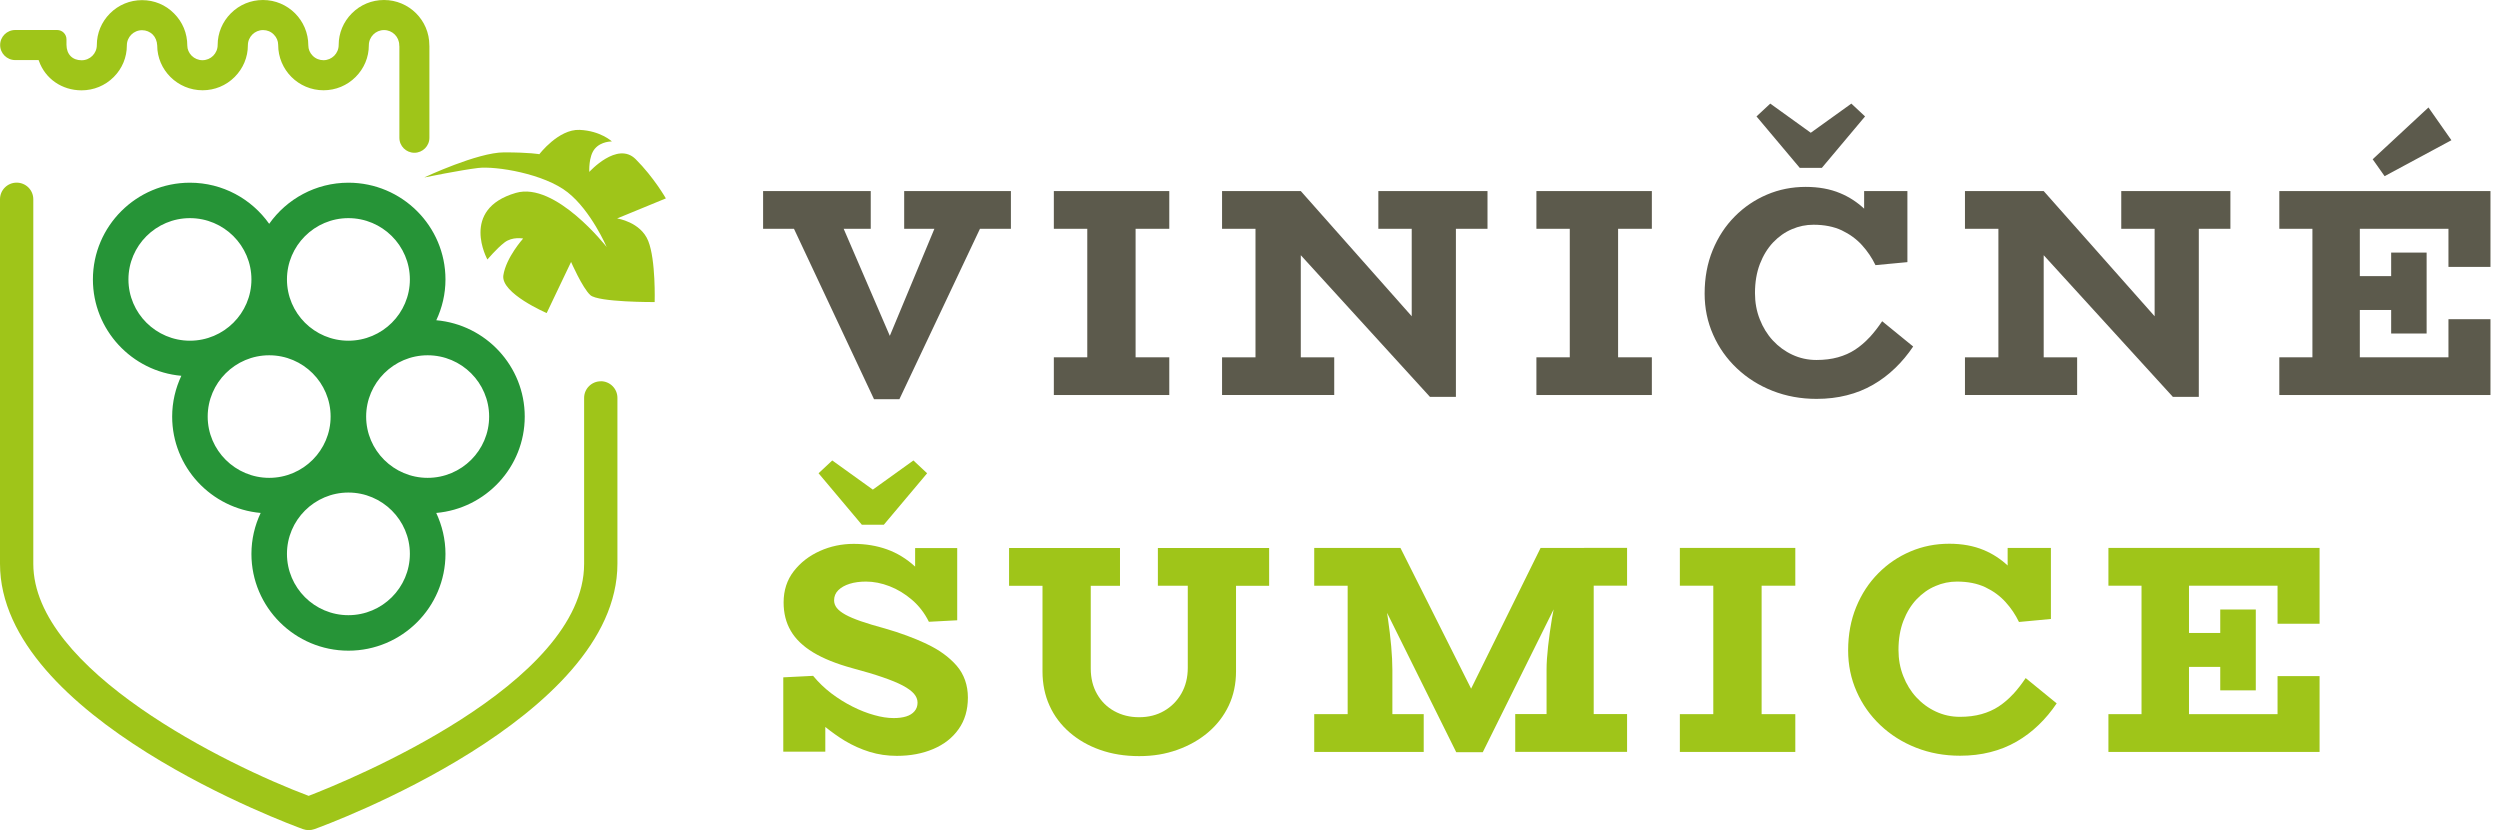
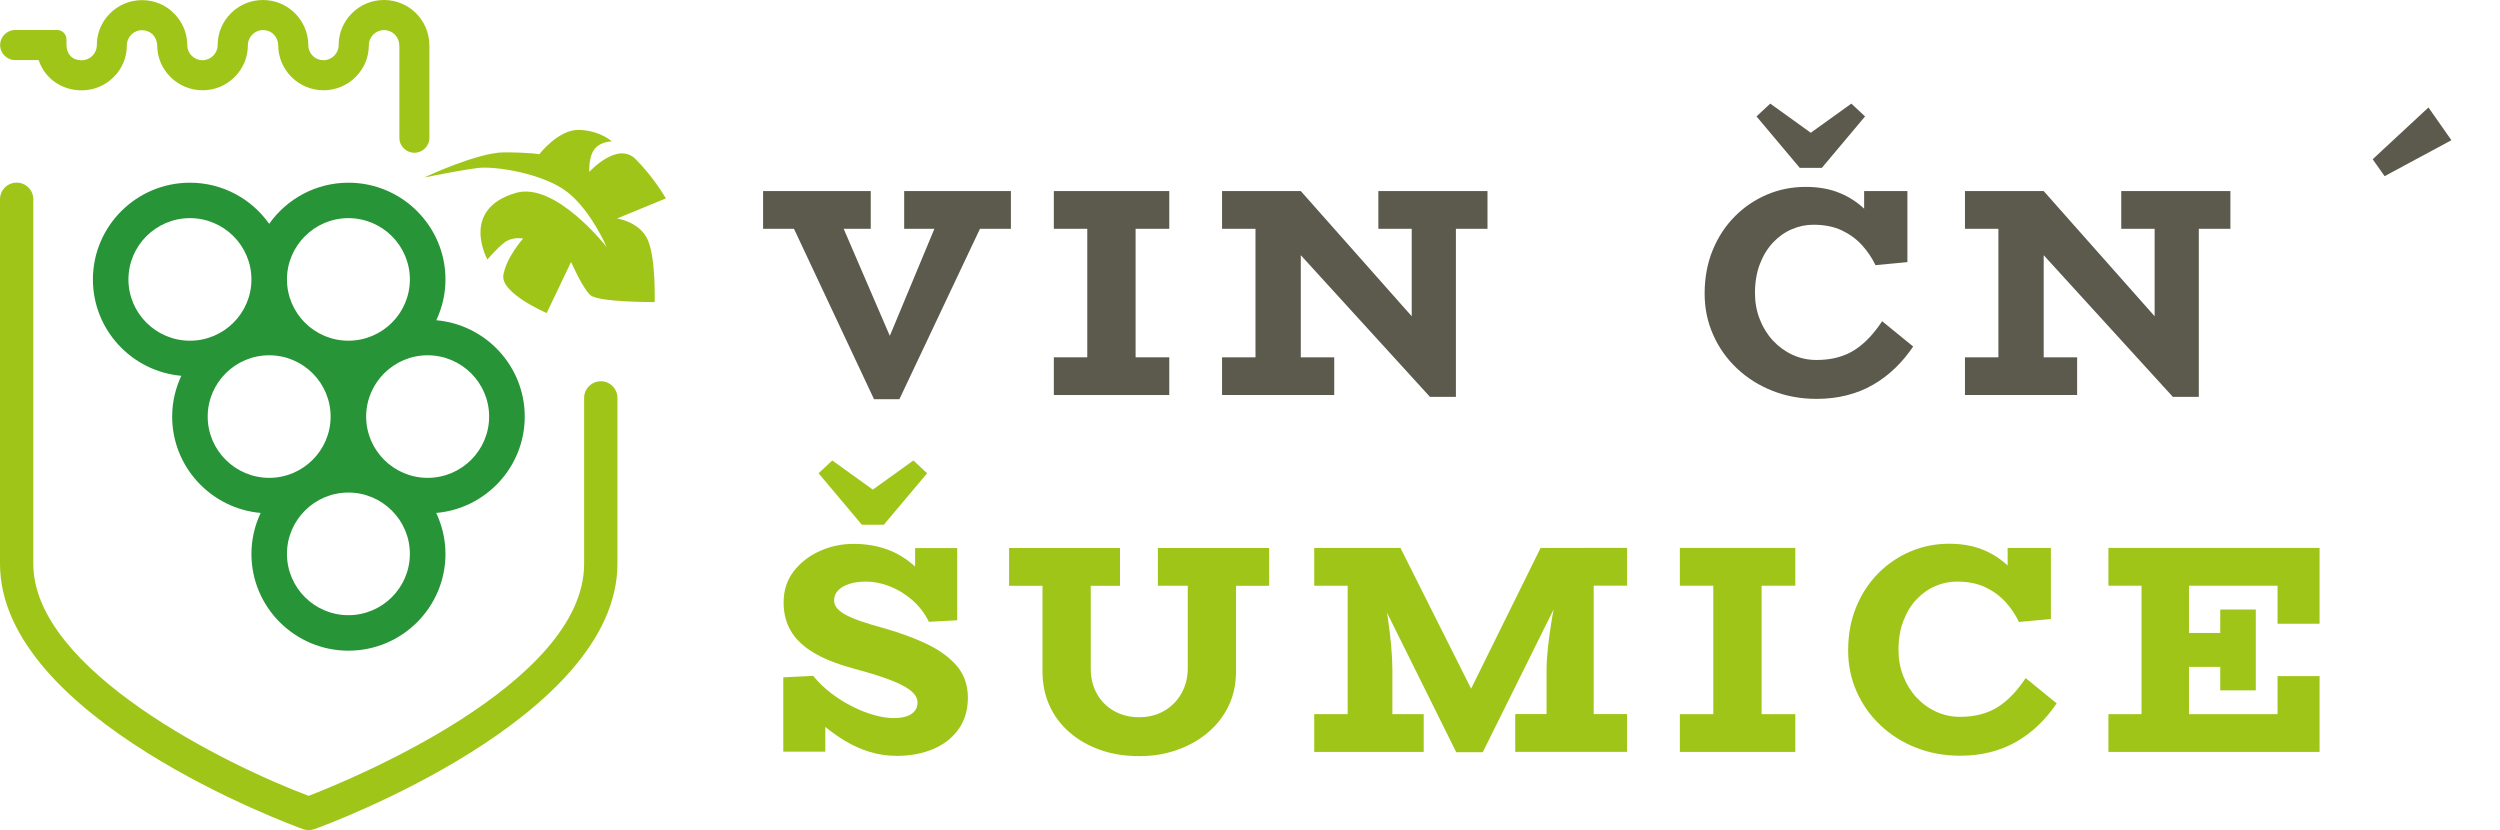
<svg xmlns="http://www.w3.org/2000/svg" width="259" height="86" viewBox="0 0 259 86" fill="none">
  <path d="M93.673 23.703H96.804L92.185 34.795L87.404 23.703H90.209V19.795H79.057V23.703H82.256L90.548 41.358H93.177L101.524 23.703H104.73V19.795H93.673V23.703Z" fill="#5C5A4C" />
  <path d="M109.178 23.703H112.642V37.017H109.178V40.924H121.138V37.017H117.647V23.703H121.138V19.795H109.178V23.703Z" fill="#5C5A4C" />
  <path d="M142.797 23.703H146.254V32.764L134.762 19.795H130.069H128.704H126.605V23.703H130.069V37.017H126.605V40.924H138.226V37.017H134.762V26.439L148.142 41.114H150.832V23.703H154.105V19.795H142.797V23.703Z" fill="#5C5A4C" />
-   <path d="M159.172 23.703H162.629V37.017H159.172V40.924H171.132V37.017H167.634V23.703H171.132V19.795H159.172V23.703Z" fill="#5C5A4C" />
  <path d="M193.681 34.951C193.226 35.446 192.73 35.865 192.2 36.218C191.664 36.57 191.066 36.834 190.407 37.017C189.749 37.2 189.008 37.294 188.18 37.294C187.297 37.294 186.468 37.112 185.694 36.753C184.92 36.394 184.247 35.899 183.67 35.276C183.093 34.653 182.638 33.915 182.312 33.075C181.979 32.236 181.816 31.328 181.816 30.366C181.816 29.235 181.985 28.233 182.325 27.346C182.665 26.466 183.12 25.721 183.697 25.111C184.274 24.509 184.92 24.048 185.646 23.743C186.366 23.432 187.107 23.283 187.874 23.283C189.008 23.283 189.986 23.479 190.808 23.865C191.63 24.258 192.329 24.766 192.907 25.402C193.484 26.039 193.946 26.73 194.299 27.468L197.607 27.157V19.795H193.124V21.617C192.397 20.94 191.569 20.398 190.638 20.012C189.599 19.578 188.411 19.362 187.073 19.362C185.653 19.362 184.315 19.626 183.059 20.161C181.802 20.696 180.688 21.448 179.724 22.423C178.753 23.398 177.992 24.563 177.435 25.917C176.878 27.272 176.6 28.775 176.6 30.414C176.6 31.938 176.892 33.353 177.483 34.68C178.067 36.008 178.888 37.166 179.941 38.161C180.994 39.157 182.223 39.936 183.636 40.491C185.049 41.046 186.563 41.324 188.193 41.324C189.307 41.324 190.353 41.202 191.331 40.951C192.309 40.708 193.212 40.342 194.048 39.861C194.883 39.38 195.644 38.805 196.337 38.134C197.029 37.471 197.647 36.726 198.204 35.899L194.992 33.279C194.577 33.895 194.15 34.45 193.695 34.944L193.681 34.951Z" fill="#5C5A4C" />
  <path d="M188.744 17.391L193.22 12.061L191.8 10.734L187.596 13.754L183.399 10.734L181.973 12.061L186.455 17.391H188.744Z" fill="#5C5A4C" />
  <path d="M219.762 23.703H223.219V32.764L211.727 19.795H207.034H205.669H203.57V23.703H207.034V37.017H203.57V40.924H215.191V37.017H211.727V26.439L225.107 41.114H227.797V23.703H231.07V19.795H219.762V23.703Z" fill="#5C5A4C" />
-   <path d="M258.013 27.651V19.795H236.137V23.703H239.567V37.017H236.137V40.924H258.013V33.069H253.66V37.017H244.477V32.114H247.724V34.552H251.398V26.168H247.724V28.606H244.477V23.703H253.66V27.651H258.013Z" fill="#5C5A4C" />
  <path d="M253.966 14.526L251.588 11.133L245.809 16.497L247.045 18.251L253.966 14.526Z" fill="#5C5A4C" />
  <path d="M95.989 66.699C94.691 66.097 93.258 65.561 91.696 65.115C90.704 64.85 89.876 64.593 89.197 64.363C88.517 64.126 87.974 63.896 87.573 63.672C87.173 63.449 86.881 63.218 86.691 62.981C86.507 62.744 86.412 62.48 86.412 62.196C86.412 61.783 86.555 61.437 86.847 61.146C87.132 60.862 87.526 60.638 88.022 60.482C88.517 60.327 89.081 60.252 89.72 60.252C90.521 60.252 91.336 60.415 92.158 60.733C92.98 61.051 93.754 61.519 94.474 62.135C95.194 62.751 95.785 63.51 96.233 64.417L99.167 64.261V56.778H94.807V58.701C93.924 57.889 92.946 57.293 91.886 56.913C90.827 56.534 89.679 56.345 88.443 56.345C87.207 56.345 86.038 56.588 84.938 57.083C83.838 57.577 82.935 58.275 82.235 59.175C81.536 60.076 81.182 61.16 81.182 62.413C81.182 63.523 81.427 64.505 81.923 65.352C82.418 66.205 83.193 66.95 84.239 67.586C85.291 68.223 86.636 68.765 88.287 69.219C89.523 69.55 90.576 69.862 91.438 70.16C92.301 70.458 93 70.742 93.523 71.02C94.046 71.298 94.433 71.582 94.684 71.866C94.929 72.151 95.058 72.462 95.058 72.787C95.058 73.14 94.956 73.438 94.746 73.681C94.542 73.925 94.25 74.108 93.883 74.223C93.51 74.338 93.082 74.392 92.586 74.392C91.968 74.392 91.295 74.291 90.562 74.081C89.828 73.878 89.081 73.587 88.321 73.201C87.56 72.821 86.826 72.361 86.127 71.833C85.427 71.298 84.796 70.695 84.239 70.018L81.148 70.173V77.873H85.502V75.314C86.154 75.835 86.82 76.316 87.512 76.736C88.334 77.23 89.197 77.616 90.093 77.894C90.99 78.171 91.934 78.307 92.919 78.307C94.318 78.307 95.574 78.07 96.688 77.596C97.802 77.122 98.678 76.438 99.317 75.53C99.955 74.629 100.274 73.539 100.274 72.266C100.274 70.993 99.88 69.848 99.099 68.954C98.318 68.061 97.279 67.309 95.982 66.706L95.989 66.699Z" fill="#9FC519" />
  <path d="M91.567 54.36L96.05 49.031L94.63 47.703L90.426 50.724L86.222 47.703L84.803 49.031L89.285 54.36H91.567Z" fill="#9FC519" />
  <path d="M119.963 60.679H123.054V69.185C123.054 70.194 122.829 71.081 122.388 71.853C121.946 72.625 121.349 73.221 120.595 73.654C119.841 74.088 118.985 74.304 118.014 74.304C117.043 74.304 116.214 74.094 115.447 73.675C114.686 73.255 114.088 72.666 113.654 71.9C113.219 71.142 113.002 70.255 113.002 69.252V60.686H116.031V56.771H104.539V60.686H108.003V69.557C108.003 70.851 108.247 72.036 108.73 73.099C109.212 74.169 109.905 75.09 110.801 75.869C111.698 76.648 112.75 77.257 113.966 77.684C115.182 78.117 116.533 78.334 118.014 78.334C119.495 78.334 120.751 78.117 121.967 77.684C123.183 77.25 124.249 76.648 125.166 75.869C126.083 75.09 126.796 74.162 127.298 73.099C127.801 72.029 128.052 70.851 128.052 69.557V60.686H131.482V56.771H119.956V60.686L119.963 60.679Z" fill="#9FC519" />
  <path d="M164.116 56.764H159.606L152.407 71.345L145.086 56.764H136.154V60.679H139.618V73.986H136.154V77.9H147.497V73.986H144.25V69.395C144.25 68.677 144.209 67.857 144.128 66.943C144.046 66.029 143.931 65.074 143.788 64.078C143.761 63.875 143.727 63.686 143.7 63.489L150.865 77.927H153.616L160.958 63.13C160.904 63.449 160.836 63.753 160.781 64.078C160.618 65.074 160.483 66.036 160.381 66.957C160.279 67.878 160.224 68.69 160.224 69.388V73.979H156.978V77.894H168.565V73.979H165.108V60.672H168.565V56.758H164.116V56.764Z" fill="#9FC519" />
  <path d="M174.033 60.679H177.497V73.986H174.033V77.9H185.994V73.986H182.503V60.679H185.994V56.764H174.033V60.679Z" fill="#9FC519" />
  <path d="M208.548 71.921C208.093 72.415 207.597 72.835 207.068 73.187C206.531 73.539 205.933 73.803 205.275 73.986C204.616 74.169 203.875 74.264 203.047 74.264C202.164 74.264 201.335 74.081 200.561 73.722C199.787 73.363 199.114 72.869 198.537 72.246C197.96 71.623 197.505 70.885 197.179 70.045C196.846 69.205 196.683 68.297 196.683 67.336C196.683 66.205 196.853 65.203 197.192 64.316C197.532 63.435 197.987 62.69 198.564 62.081C199.142 61.478 199.787 61.017 200.513 60.713C201.233 60.401 201.974 60.252 202.741 60.252C203.875 60.252 204.853 60.449 205.675 60.835C206.497 61.227 207.197 61.735 207.774 62.372C208.351 63.008 208.813 63.699 209.166 64.437L212.474 64.126V56.764H207.991V58.586C207.265 57.909 206.436 57.367 205.505 56.981C204.466 56.548 203.278 56.331 201.94 56.331C200.52 56.331 199.182 56.595 197.926 57.13C196.669 57.665 195.555 58.417 194.591 59.392C193.62 60.367 192.859 61.532 192.302 62.886C191.745 64.241 191.467 65.744 191.467 67.383C191.467 68.907 191.759 70.322 192.35 71.65C192.934 72.977 193.756 74.135 194.808 75.131C195.861 76.126 197.09 76.905 198.503 77.46C199.916 78.016 201.43 78.293 203.06 78.293C204.174 78.293 205.22 78.171 206.198 77.921C207.176 77.677 208.08 77.311 208.915 76.831C209.75 76.35 210.511 75.774 211.204 75.104C211.897 74.44 212.515 73.695 213.072 72.869L209.859 70.248C209.445 70.864 209.017 71.419 208.562 71.914L208.548 71.921Z" fill="#9FC519" />
  <path d="M240.308 64.62V56.764H218.432V60.679H221.862V73.986H218.432V77.9H240.308V70.045H235.954V73.986H226.779V69.09H230.018V71.521H233.7V63.144H230.018V65.575H226.779V60.679H235.954V64.62H240.308Z" fill="#9FC519" />
  <path d="M43.99 18.366C43.99 18.366 49.485 15.786 52.208 15.786C54.925 15.786 55.876 15.976 55.876 15.976C55.876 15.976 57.866 13.361 60.046 13.456C62.226 13.551 63.394 14.655 63.394 14.655C63.394 14.655 62.287 14.621 61.622 15.414C60.956 16.199 61.051 17.811 61.051 17.811C61.051 17.811 63.958 14.594 65.853 16.49C67.748 18.38 68.984 20.554 68.984 20.554L63.931 22.633C63.931 22.633 66.362 22.978 67.157 24.962C67.952 26.947 67.823 31.294 67.823 31.294C67.823 31.294 61.975 31.328 61.153 30.57C60.331 29.811 59.163 27.136 59.163 27.136L56.637 32.432C56.637 32.432 51.869 30.387 52.147 28.524C52.432 26.669 54.198 24.712 54.198 24.712C54.198 24.712 53.091 24.488 52.269 25.118C51.448 25.748 50.497 26.886 50.497 26.886C50.497 26.886 47.603 21.685 53.438 19.985C57.547 18.786 62.851 25.592 62.851 25.592C62.851 25.592 61.241 21.84 58.81 19.924C56.379 18 51.386 17.181 49.519 17.404C47.658 17.628 43.99 18.38 43.99 18.38V18.366Z" fill="#9FC519" />
  <path d="M54.363 43.159C54.363 37.931 50.328 33.631 45.2 33.177C45.805 31.89 46.151 30.461 46.151 28.951C46.151 23.425 41.642 18.928 36.099 18.928C32.71 18.928 29.708 20.614 27.888 23.188C26.068 20.614 23.066 18.928 19.677 18.928C14.135 18.928 9.625 23.425 9.625 28.951C9.625 34.179 13.659 38.48 18.787 38.933C18.183 40.22 17.836 41.649 17.836 43.159C17.836 48.387 21.877 52.688 27.005 53.141C26.394 54.435 26.048 55.87 26.048 57.388C26.048 62.914 30.557 67.41 36.099 67.41C41.642 67.41 46.151 62.914 46.151 57.388C46.151 55.87 45.798 54.435 45.194 53.141C50.321 52.694 54.363 48.394 54.363 43.159ZM36.093 22.599C39.604 22.599 42.463 25.45 42.463 28.951C42.463 32.452 39.604 35.297 36.093 35.297C32.581 35.297 29.729 32.446 29.729 28.951C29.729 25.457 32.588 22.599 36.093 22.599ZM13.306 28.951C13.306 25.45 16.166 22.599 19.677 22.599C23.188 22.599 26.048 25.45 26.048 28.951C26.048 32.452 23.188 35.297 19.677 35.297C16.166 35.297 13.306 32.446 13.306 28.951ZM21.517 43.159C21.517 39.658 24.377 36.807 27.888 36.807C31.399 36.807 34.252 39.658 34.252 43.159C34.252 46.66 31.393 49.505 27.888 49.505C24.384 49.505 21.517 46.654 21.517 43.159ZM36.093 63.733C32.581 63.733 29.729 60.882 29.729 57.381C29.729 53.88 32.588 51.028 36.093 51.028C39.597 51.028 42.463 53.88 42.463 57.381C42.463 60.882 39.604 63.733 36.093 63.733ZM44.304 49.505C40.793 49.505 37.933 46.654 37.933 43.159C37.933 39.665 40.793 36.807 44.304 36.807C47.815 36.807 50.675 39.658 50.675 43.159C50.675 46.66 47.815 49.505 44.304 49.505Z" fill="#269437" />
  <path d="M62.24 39.502C61.289 39.502 60.515 40.274 60.515 41.222V58.41C60.515 70.905 36.085 80.867 31.976 82.451C23.493 79.268 3.45 69.422 3.45 58.41V20.642C3.45 19.694 2.683 18.922 1.725 18.922C0.767 18.922 0 19.694 0 20.642V58.403C0 74.379 30.108 85.431 31.392 85.898C31.582 85.966 31.779 86 31.983 86C32.186 86 32.377 85.966 32.574 85.898C33.857 85.438 63.965 74.379 63.965 58.403V41.215C63.965 40.267 63.191 39.495 62.24 39.495V39.502Z" fill="#9FC519" />
  <path d="M44.48 4.741C44.48 4.741 44.48 4.707 44.48 4.686C44.48 2.099 42.374 0 39.78 0C38.523 0 37.341 0.488 36.452 1.382C35.575 2.262 35.087 3.427 35.087 4.659C35.087 5.533 34.38 6.237 33.511 6.237C33.09 6.237 32.689 6.075 32.39 5.77C32.098 5.479 31.942 5.099 31.942 4.707C31.942 2.106 29.837 0 27.242 0C25.985 0 24.804 0.488 23.914 1.382C23.038 2.262 22.549 3.427 22.549 4.659C22.549 5.533 21.843 6.237 20.973 6.237C20.552 6.237 20.151 6.068 19.852 5.77C19.567 5.479 19.404 5.106 19.404 4.72C19.404 3.447 18.915 2.269 18.026 1.388C17.156 0.501 15.974 0.014 14.718 0.014C13.461 0.014 12.28 0.501 11.39 1.395C10.514 2.275 10.032 3.433 10.032 4.666C10.032 5.546 9.325 6.244 8.456 6.244C7.498 6.244 6.894 5.628 6.887 4.639V4.07C6.887 3.542 6.452 3.108 5.923 3.108H1.576C0.713 3.108 0.014 3.806 0.014 4.666C0.014 5.526 0.713 6.224 1.576 6.224H3.946H4L4.034 6.312C4.686 8.16 6.418 9.359 8.449 9.359C9.706 9.359 10.894 8.872 11.784 7.978C12.66 7.104 13.142 5.939 13.142 4.707C13.142 3.826 13.849 3.129 14.718 3.129C15.139 3.129 15.533 3.291 15.832 3.589C16.097 3.853 16.266 4.26 16.287 4.707C16.287 7.246 18.392 9.352 20.987 9.352C22.243 9.352 23.425 8.865 24.315 7.971C25.191 7.09 25.68 5.926 25.68 4.693C25.68 3.82 26.386 3.115 27.256 3.115C27.677 3.115 28.077 3.278 28.369 3.582C28.662 3.874 28.818 4.253 28.818 4.646C28.818 7.246 30.923 9.352 33.518 9.352C34.774 9.352 35.956 8.865 36.846 7.971C37.722 7.09 38.211 5.932 38.211 4.7C38.211 3.82 38.917 3.115 39.786 3.115C40.656 3.115 41.362 3.82 41.362 4.686C41.362 4.727 41.369 4.768 41.376 4.815V14.276C41.376 15.136 42.075 15.827 42.931 15.827C43.787 15.827 44.486 15.129 44.486 14.276V4.741H44.48Z" fill="#9FC519" />
</svg>